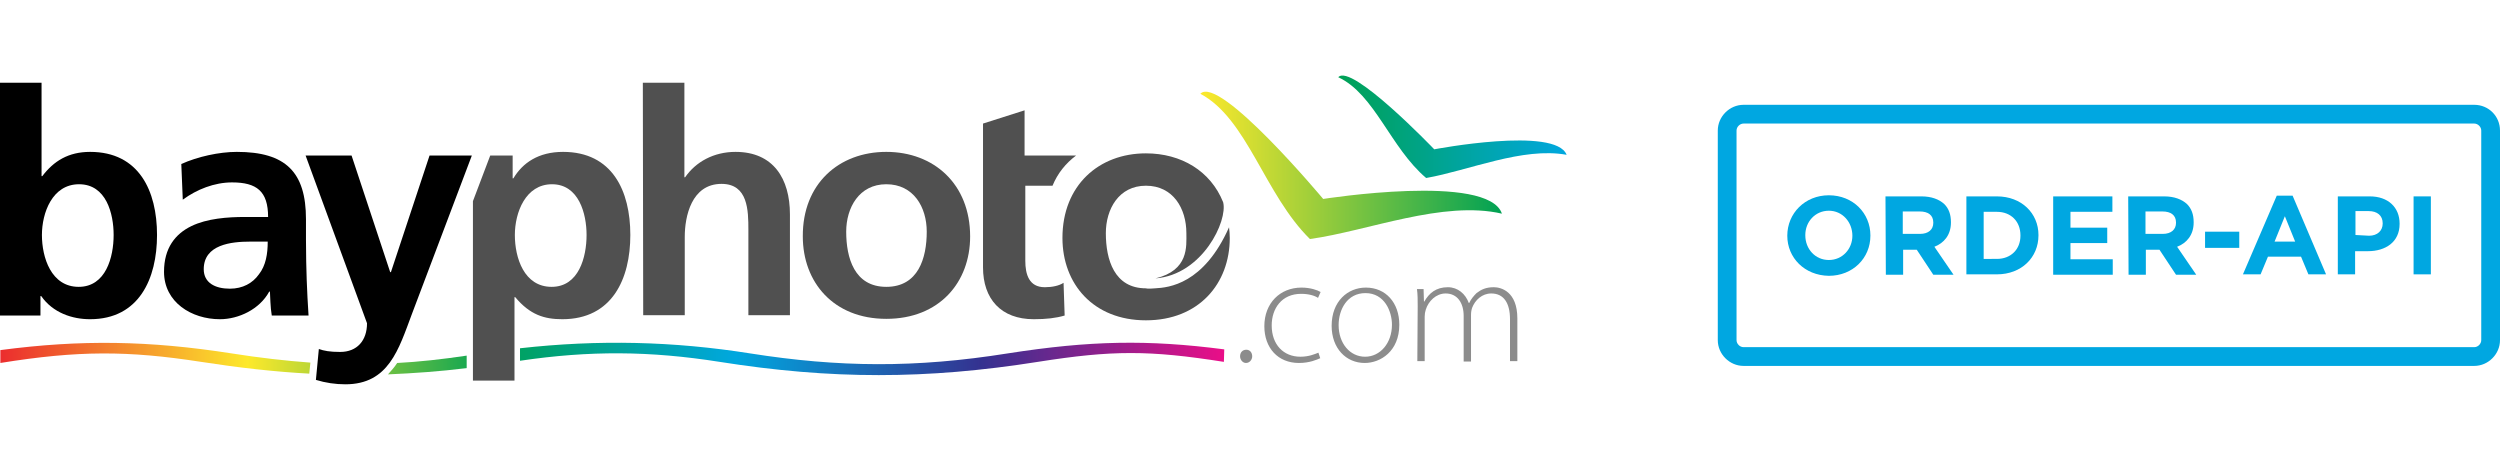
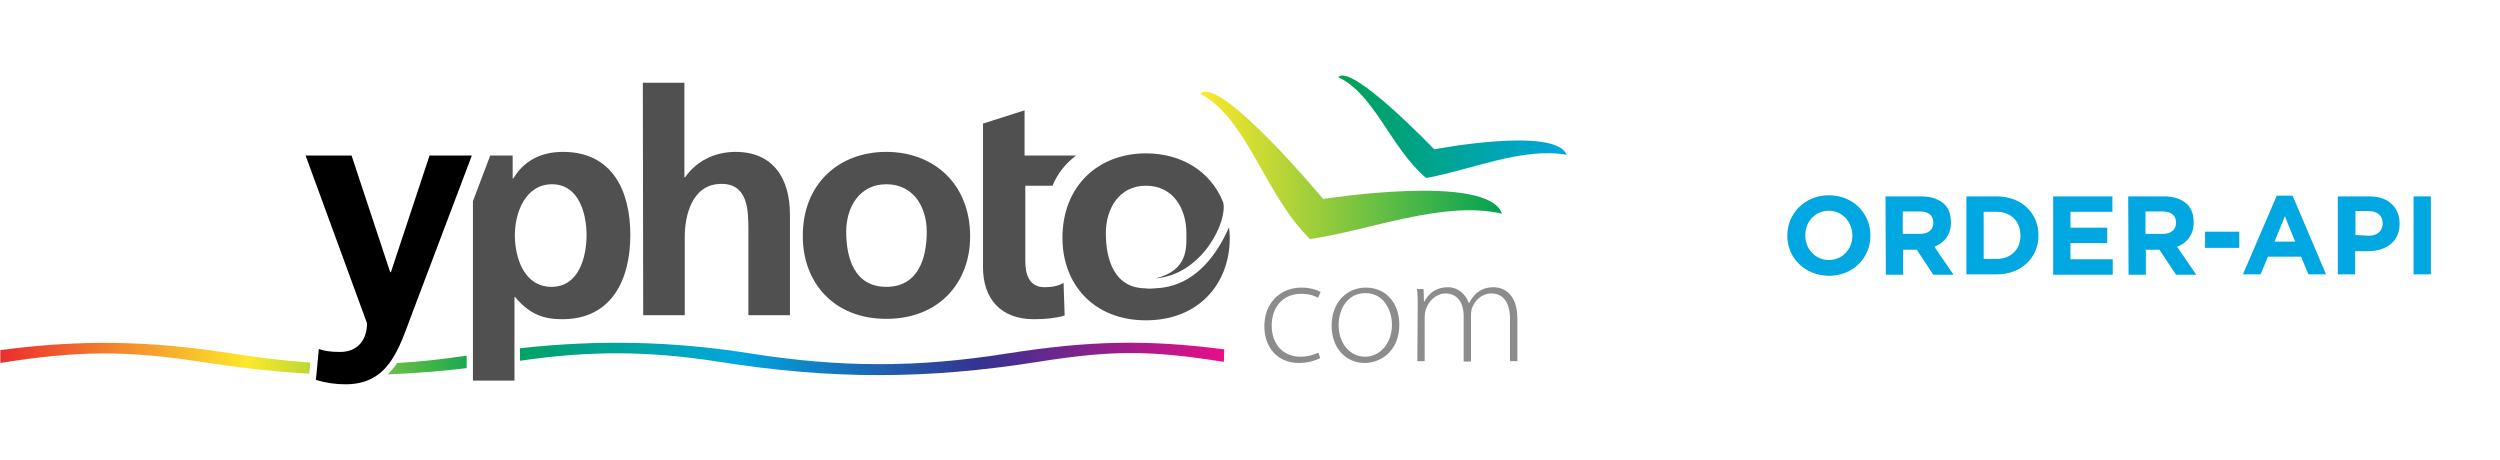
<svg xmlns="http://www.w3.org/2000/svg" version="1.1" id="Layer_1" x="0px" y="0px" viewBox="34 334 679.8 125" style="enable-background:new 34 334 679.8 125;" xml:space="preserve">
  <style type="text/css">
	.st0{fill:#00A7E1;fill-opacity:0;}
	.st1{fill:#00A7E1;}
	.st2{fill:#505050;}
	.st3{fill:url(#SVGID_1_);}
	.st4{fill:url(#SVGID_2_);}
	.st5{fill:url(#SVGID_3_);}
	.st6{fill:#8C8C8C;}
	.st7{fill:url(#SVGID_4_);}
	.st8{fill:url(#SVGID_5_);}
</style>
  <g>
    <g>
-       <path class="st0" d="M706.8,367.6H508.1c-1,0-1.9,0.9-1.9,1.9v57c0,1,0.9,1.9,1.9,1.9h198.7c1,0,1.9-0.9,1.9-1.9v-57    C708.7,368.5,707.8,367.6,706.8,367.6z" />
-       <path class="st1" d="M706.8,362.5H508.1c-3.8,0-7,3.2-7,7v57c0,3.8,3.2,7,7,7h198.7c3.8,0,7-3.2,7-7v-57    C713.8,365.6,710.7,362.5,706.8,362.5z M708.7,426.5c0,1-0.9,1.9-1.9,1.9H508.1c-1,0-1.9-0.9-1.9-1.9v-57c0-1,0.9-1.9,1.9-1.9    h198.7c1,0,1.9,0.9,1.9,1.9V426.5z" />
-     </g>
+       </g>
    <g>
      <path class="st1" d="M520,398.1L520,398.1c0-6.1,4.8-11,11.3-11c6.6,0,11.3,4.9,11.3,10.9v0.1c0,6.1-4.8,10.9-11.3,10.9    C524.7,408.9,520,404.1,520,398.1z M537.7,398.1L537.7,398.1c0-3.7-2.7-6.8-6.4-6.8s-6.4,3-6.4,6.6v0.1c0,3.7,2.7,6.7,6.4,6.7    C535,404.7,537.7,401.7,537.7,398.1z" />
      <path class="st1" d="M546.7,387.4h9.8c2.7,0,4.8,0.8,6.2,2.1c1.2,1.2,1.8,2.8,1.8,4.9v0.1c0,3.4-1.9,5.6-4.5,6.6l5.2,7.6h-5.5    l-4.5-6.8h-3.7v6.8h-4.7L546.7,387.4L546.7,387.4z M556.1,397.6c2.3,0,3.6-1.2,3.6-3v-0.1c0-2-1.4-3-3.7-3h-4.6v6.1H556.1z" />
      <path class="st1" d="M568.7,387.4h8.3c6.7,0,11.3,4.6,11.3,10.5v0.1c0,6-4.6,10.6-11.3,10.6h-8.3V387.4z M577,404.4    c3.8,0,6.4-2.6,6.4-6.3V398c0-3.8-2.6-6.4-6.4-6.4h-3.6v12.8H577z" />
      <path class="st1" d="M592.4,387.4h16v4.2H597v4.3h10v4.2h-10v4.4h11.5v4.2h-16.2v-21.3L592.4,387.4L592.4,387.4z" />
      <path class="st1" d="M612.7,387.4h9.8c2.7,0,4.8,0.8,6.2,2.1c1.2,1.2,1.8,2.8,1.8,4.9v0.1c0,3.4-1.9,5.6-4.5,6.6l5.2,7.6h-5.5    l-4.5-6.8h-3.7v6.8h-4.7L612.7,387.4L612.7,387.4z M622.1,397.6c2.3,0,3.6-1.2,3.6-3v-0.1c0-2-1.4-3-3.7-3h-4.6v6.1H622.1z" />
      <path class="st1" d="M633.6,397h9.3v4.4h-9.3V397z" />
      <path class="st1" d="M653.1,387.2h4.3l9.1,21.4h-4.8l-2-4.8h-9l-2,4.8h-4.8L653.1,387.2z M658.1,399.7l-2.8-6.9l-2.8,6.9H658.1z" />
      <path class="st1" d="M669.8,387.4h8.6c5,0,8.1,3,8.1,7.4v0.1c0,4.9-3.8,7.4-8.6,7.4h-3.5v6.3h-4.7v-21.2L669.8,387.4L669.8,387.4z     M678.2,398.1c2.3,0,3.7-1.4,3.7-3.3v-0.1c0-2.1-1.5-3.3-3.8-3.3h-3.6v6.5L678.2,398.1L678.2,398.1z" />
      <path class="st1" d="M690.3,387.4h4.7v21.2h-4.7V387.4z" />
    </g>
  </g>
  <g id="Logo">
    <g>
      <path class="st2" d="M348.1,412.4c-2.1,0.2-2.5,0-2.5,0c-8.6,0-10.9-7.8-10.9-15c0-6.5,3.5-12.9,10.9-12.9s11,6.2,11,12.9    c0,3.6,0.7,10.1-8.4,12.3c12.8-1,19.7-15.7,18.4-20.7c-3.4-8.5-11.4-13.3-21-13.3c-12.8,0-22.7,8.7-22.7,23    c0,12.5,8.4,22.4,22.7,22.4c14.4,0,22.8-10,22.8-22.4c0-1-0.1-2-0.2-2.9C361.3,411.3,351.8,412.2,348.1,412.4z" />
      <linearGradient id="SVGID_1_" gradientUnits="userSpaceOnUse" x1="35.161" y1="1093.576" x2="366.942" y2="1093.576" gradientTransform="matrix(1 0 0 1 0 -662)">
        <stop offset="0" style="stop-color:#EB2D2E" />
        <stop offset="0.2" style="stop-color:#FDE92B" />
        <stop offset="0.4" style="stop-color:#00A154" />
        <stop offset="0.6" style="stop-color:#00A7DF" />
        <stop offset="0.8" style="stop-color:#343290" />
        <stop offset="1" style="stop-color:#EA0E88" />
      </linearGradient>
      <path class="st3" d="M308,430.1c-25.1,4-45.9,3.8-70,0c-20.8-3.3-41.2-3.8-62.6-1.4v3.4c18.9-2.8,35.3-2.7,54.3,0.3    c30.3,4.8,56.2,4.8,86.5,0c20.3-3.2,30.3-3.2,50.6,0l0.1-3.4C346.1,426.3,330.4,426.6,308,430.1z" />
      <linearGradient id="SVGID_2_" gradientUnits="userSpaceOnUse" x1="35.16" y1="1095.228" x2="366.948" y2="1095.228" gradientTransform="matrix(1 0 0 1 0 -662)">
        <stop offset="0" style="stop-color:#EB2D2E" />
        <stop offset="0.2" style="stop-color:#FDE92B" />
        <stop offset="0.4" style="stop-color:#00A154" />
        <stop offset="0.6" style="stop-color:#00A7DF" />
        <stop offset="0.8" style="stop-color:#343290" />
        <stop offset="1" style="stop-color:#EA0E88" />
      </linearGradient>
      <path class="st4" d="M142,432.7c-0.7,1.1-1.6,2.1-2.5,3.1c7-0.3,14.1-0.8,21.4-1.7v-3.4C154.2,431.7,147.9,432.4,142,432.7z" />
      <linearGradient id="SVGID_3_" gradientUnits="userSpaceOnUse" x1="34.1" y1="1093.393" x2="370.152" y2="1093.393" gradientTransform="matrix(1 0 0 1 0 -662)">
        <stop offset="0" style="stop-color:#EB2D2E" />
        <stop offset="0.2" style="stop-color:#FDE92B" />
        <stop offset="0.4" style="stop-color:#00A154" />
        <stop offset="0.6" style="stop-color:#00A7DF" />
        <stop offset="0.8" style="stop-color:#343290" />
        <stop offset="1" style="stop-color:#EA0E88" />
      </linearGradient>
      <path class="st5" d="M34.1,429.2v3.5c21.1-3.4,34.6-3.4,54.6-0.3c10.3,1.6,20,2.7,29.4,3.2l0.3-3c-6.8-0.5-13.8-1.3-21.4-2.5    C74.6,426.6,56,426.3,34.1,429.2z" />
      <path class="st2" d="M326.6,376.3h-14V364l-11.3,3.6v39.1c0,8.6,4.9,14.1,13.8,14.1c3.4,0,6-0.3,8.4-1l-0.3-8.9    c-1.2,0.8-3.1,1.2-5.1,1.2c-4.3,0-5.3-3.5-5.3-7.2v-20.4h7.4C321.6,381.1,323.8,378.4,326.6,376.3z" />
-       <path d="M34,356.5h11.3v25.4h0.2c3.1-4.1,7.1-6.6,13-6.6c13.3,0,18.2,10.6,18.2,22.6c0,11.9-4.9,22.9-18.2,22.9    c-4.8,0-10.1-1.7-13.3-6.3H45v5.3H34V356.5L34,356.5z M55.4,412c7.4,0,9.5-8.1,9.5-14.1c0-5.8-2-13.8-9.4-13.8    c-7.3,0-10.1,7.8-10.1,13.8C45.4,404,47.9,412,55.4,412z" />
-       <path d="M83.3,378.6c4.4-2,10.3-3.3,15.1-3.3c13.3,0,18.8,5.5,18.8,18.3v5.6c0,4.4,0.1,7.7,0.2,10.9c0.1,3.3,0.3,6.3,0.5,9.7h-10    c-0.4-2.3-0.4-5.1-0.5-6.5h-0.2c-2.6,4.8-8.3,7.5-13.4,7.5c-7.7,0-15.2-4.6-15.2-12.9c0-6.5,3.1-10.3,7.4-12.4s9.9-2.5,14.6-2.5    h6.3c0-7-3.1-9.4-9.8-9.4c-4.8,0-9.6,1.9-13.4,4.7L83.3,378.6z M96.5,412.5c3.5,0,6.2-1.5,7.9-3.9c1.9-2.4,2.4-5.6,2.4-8.9H102    c-5.1,0-12.6,0.8-12.6,7.5C89.4,410.9,92.5,412.5,96.5,412.5z" />
      <path class="st2" d="M208.8,356.5h11.3v25.7h0.2c2.9-4.2,7.8-6.9,13.7-6.9c10.3,0,14.8,7.3,14.8,17v27.4h-11.3v-23.2    c0-5.3-0.1-12.5-7.3-12.5c-8.2,0-10,8.9-10,14.4v21.3h-11.3L208.8,356.5L208.8,356.5z" />
      <path class="st2" d="M275,375.3c12.9,0,22.8,8.7,22.8,23c0,12.5-8.4,22.4-22.8,22.4s-22.7-10-22.7-22.4    C252.2,384,262.1,375.3,275,375.3z M275,412c8.7,0,11-7.8,11-15c0-6.7-3.6-12.9-11-12.9s-10.9,6.4-10.9,12.9    C264.1,404.1,266.3,412,275,412z" />
      <path class="st2" d="M187.1,375.3c-6.7,0-11,3-13.5,7.2h-0.2v-6.2h-6.1l-4.7,12.4v48.8h11.3v-22.7h0.2c4,4.8,7.9,6,12.8,6    c13.6,0,18.5-11,18.5-22.9C205.4,385.9,200.5,375.3,187.1,375.3z M184,412c-7.5,0-10-7.9-10-14.1c0-6.1,2.9-13.8,10.1-13.8    c7.3,0,9.4,8,9.4,13.8C193.5,403.9,191.4,412,184,412z" />
      <path d="M140.1,408h0.2l10.5-31.7h11.5L146,419.4c-3.6,9.6-6.3,19.1-18.1,19.1c-2.7,0-5.4-0.4-8-1.2l0.8-8.4    c1.4,0.5,3,0.8,5.8,0.8c4.6,0,7.3-3.1,7.3-7.8l-16.7-45.6h12.5L140.1,408z" />
-       <path class="st6" d="M372.8,432.7c-0.9,0-1.6-0.9-1.6-1.8c0-1.1,0.7-1.8,1.7-1.8s1.6,0.8,1.6,1.8    C374.5,431.8,373.8,432.7,372.8,432.7L372.8,432.7z" />
      <path class="st6" d="M393,431.4c-0.9,0.4-2.9,1.3-5.8,1.3c-5.7,0-9.4-4.1-9.4-10c0-6.3,4.3-10.5,10.1-10.5c2.4,0,4.4,0.7,5.2,1.2    l-0.7,1.6c-0.9-0.6-2.5-1.1-4.6-1.1c-5.3,0-8,4-8,8.6c0,5.2,3.2,8.5,7.8,8.5c2.3,0,3.9-0.7,4.9-1.1L393,431.4z" />
      <path class="st6" d="M405.1,432.7c-5.1,0-9-4-9-10.1c0-6.7,4.4-10.4,9.3-10.4c5.4,0,9.1,4.1,9.1,10.1    C414.5,429.5,409.4,432.7,405.1,432.7L405.1,432.7z M405.2,431c4.1,0,7.3-3.7,7.3-8.7c0-3.6-2-8.6-7.2-8.6c-5,0-7.3,4.5-7.3,8.7    C398,427.4,401.1,431,405.2,431L405.2,431L405.2,431z" />
      <path class="st6" d="M419.5,417.3c0-1.8,0-3.2-0.2-4.7h1.8l0.1,3.4h0.1c1.3-2.3,3.2-3.9,6.4-3.9c2.7,0,4.8,1.8,5.7,4.3h0.1    c0.5-1.1,1.3-2,2-2.7c1.3-1,2.6-1.6,4.7-1.6c1.9,0,6.4,1.1,6.4,8.5v11.6h-2v-11.4c0-4.4-1.7-7-5.1-7c-2.5,0-4.4,1.8-5.2,3.9    c-0.2,0.6-0.3,1.2-0.3,2v12.6h-2v-12.4c0-3.5-1.7-6.1-4.9-6.1c-2.6,0-4.7,2.1-5.4,4.4c-0.2,0.6-0.3,1.2-0.3,1.9v12.1h-2    L419.5,417.3L419.5,417.3z" />
      <linearGradient id="SVGID_4_" gradientUnits="userSpaceOnUse" x1="397.9" y1="1030.45" x2="460" y2="1030.45" gradientTransform="matrix(1 0 0 1 0 -662)">
        <stop offset="0" style="stop-color:#00A154" />
        <stop offset="1" style="stop-color:#00A7DF" />
      </linearGradient>
      <path class="st7" d="M460,376.1c-3-7.8-36-1.5-36-1.5S401.4,351,397.9,355c9.9,4.6,14.2,19.2,23.9,27.4    C433.3,380.4,448.1,373.9,460,376.1z" />
      <linearGradient id="SVGID_5_" gradientUnits="userSpaceOnUse" x1="360.4" y1="1040.947" x2="442.4" y2="1040.947" gradientTransform="matrix(1 0 0 1 0 -662)">
        <stop offset="0" style="stop-color:#FDE92B" />
        <stop offset="1" style="stop-color:#00A154" />
        <stop offset="1" style="stop-color:#00A553" />
        <stop offset="1" style="stop-color:#00A7DF" />
        <stop offset="1" style="stop-color:#343290" />
        <stop offset="1" style="stop-color:#2A478D" />
        <stop offset="1" style="stop-color:#3D98CD" />
        <stop offset="1" style="stop-color:#EA0E88" />
      </linearGradient>
      <path class="st8" d="M442.4,392.1c-3.7-11.1-48.6-4-48.6-4s-28.3-33.9-33.4-28.6c12.8,6.8,17.4,27.3,29.8,39.5    C406,396.8,426.4,388.4,442.4,392.1z" />
    </g>
  </g>
</svg>